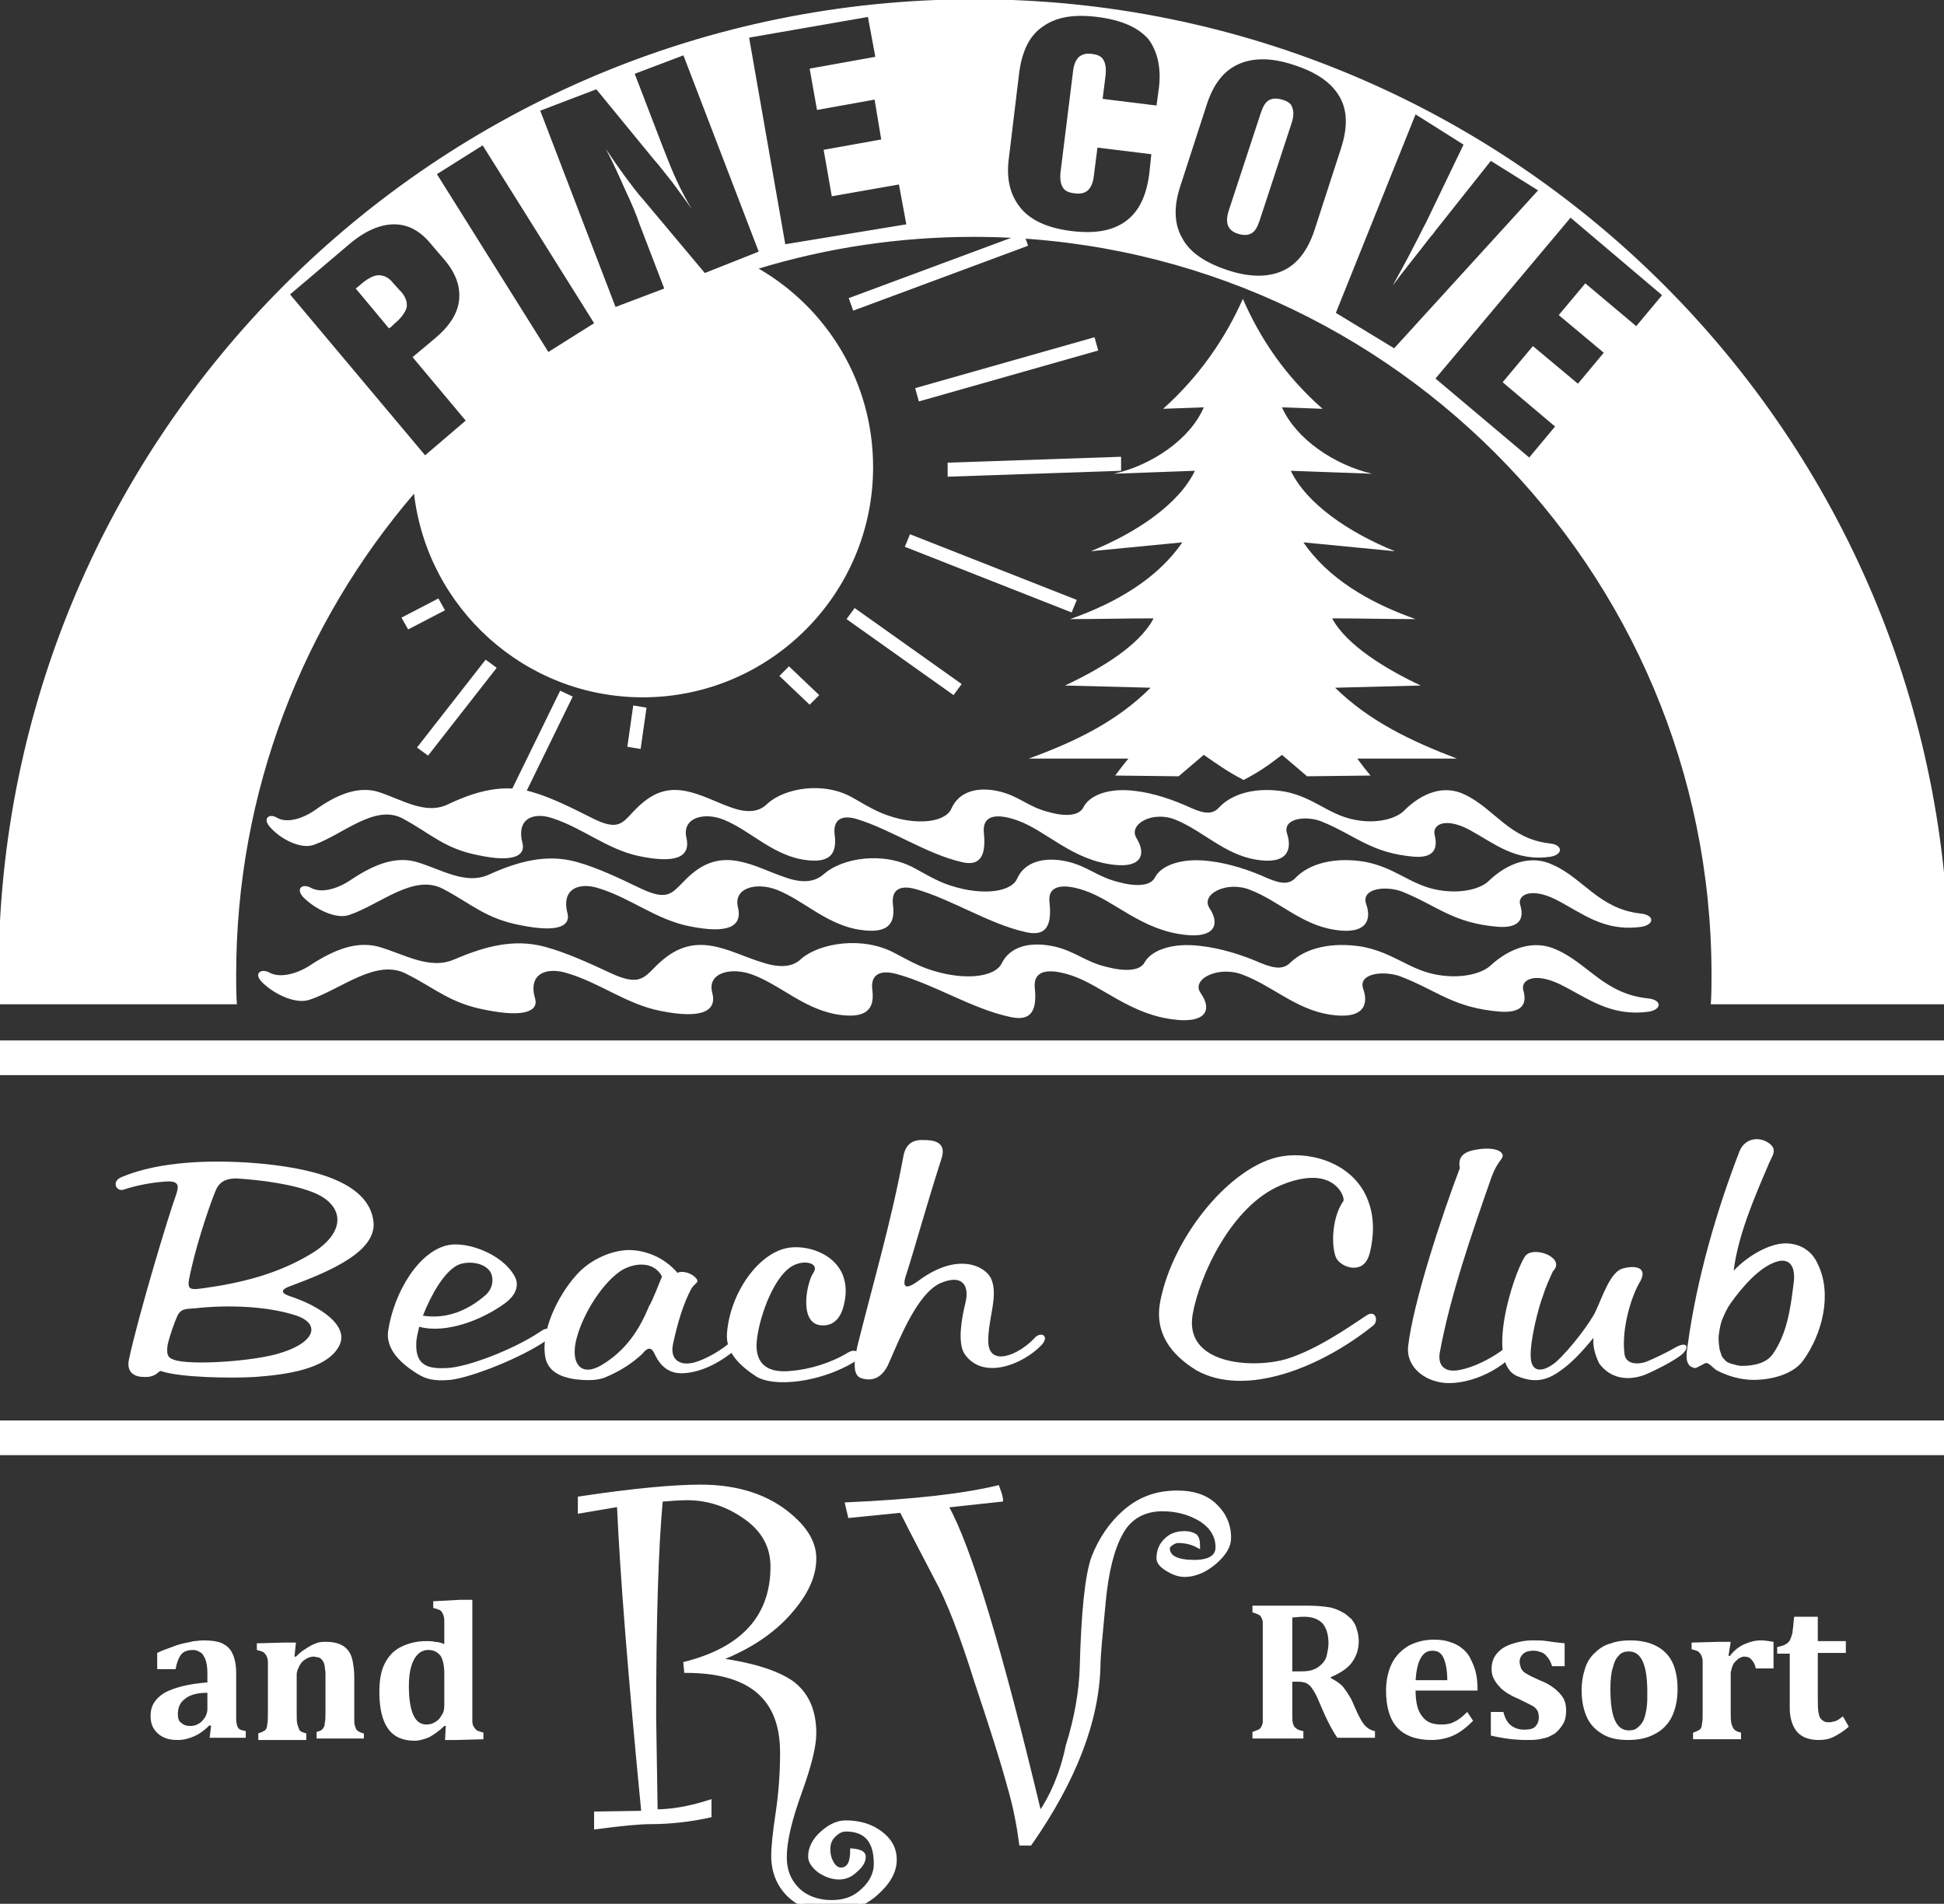
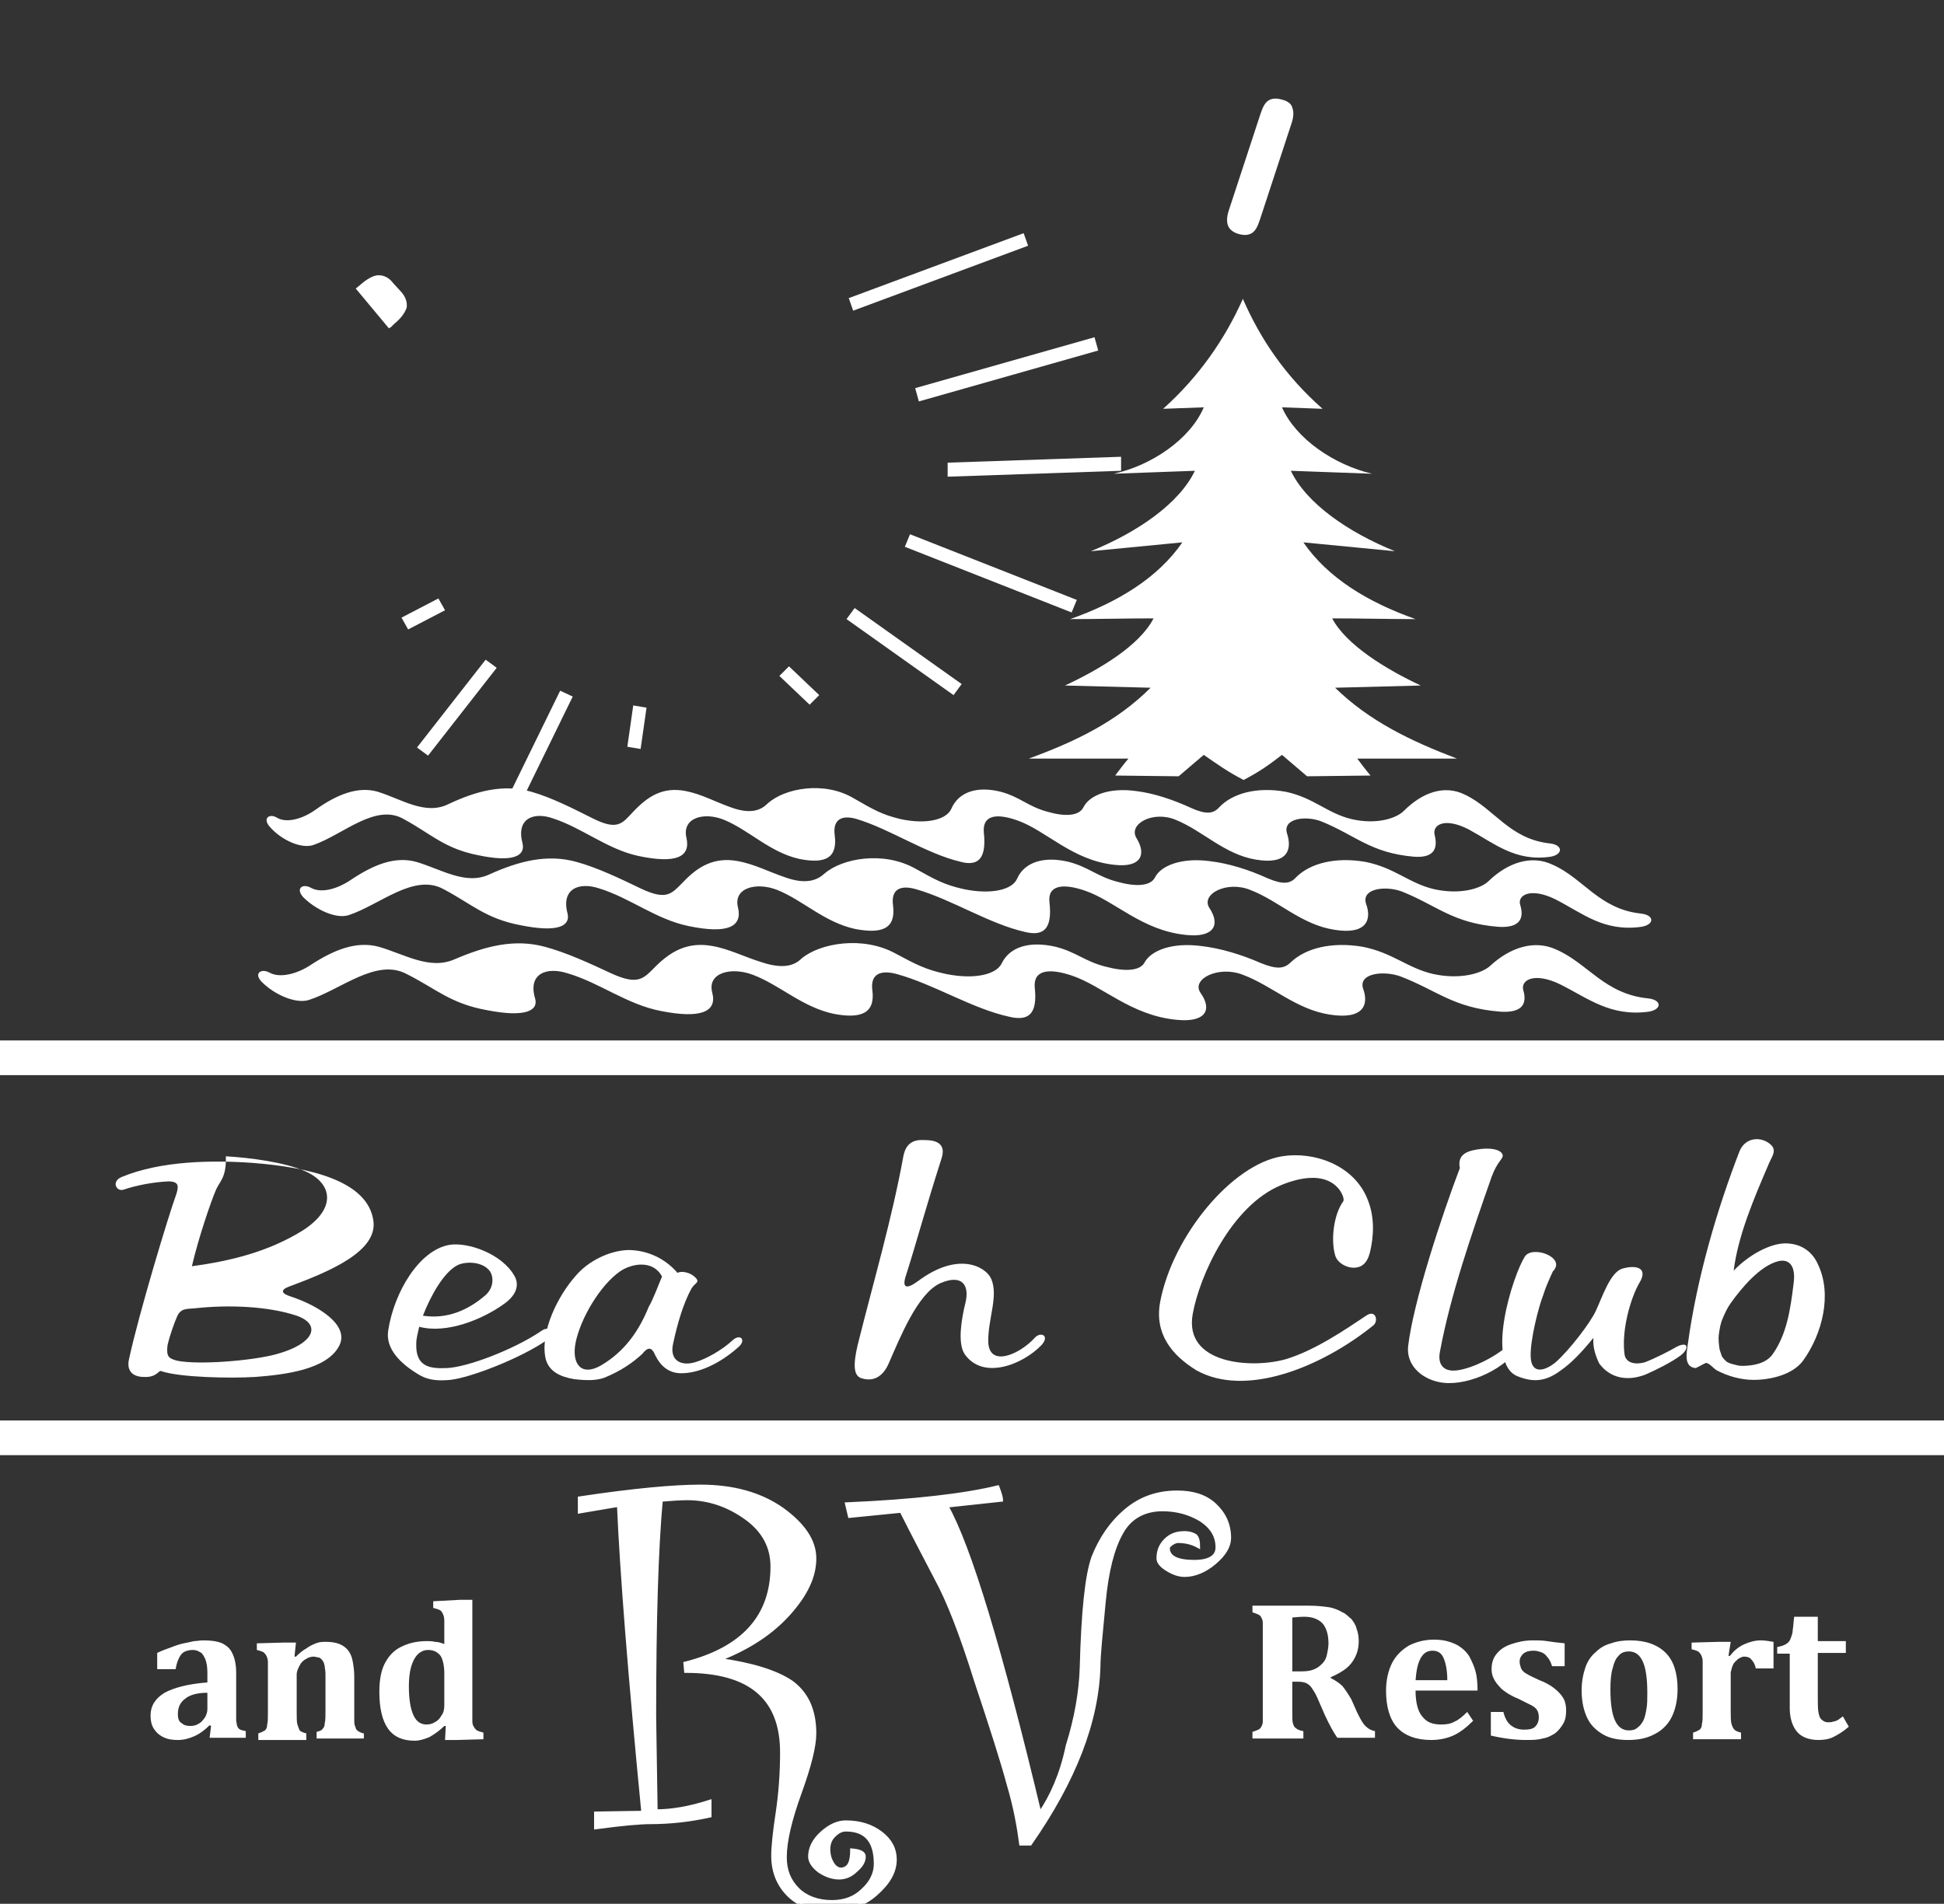
<svg xmlns="http://www.w3.org/2000/svg" version="1.1" x="0px" y="0px" width="263.4px" height="258px" viewBox="0 0 263.4 258" style="enable-background:new 0 0 263.4 258;" xml:space="preserve">
  <rect x="0" y="0" width="263.4" height="258" fill="#333333" stroke="none" />
  <style type="text/css">
	.st0{fill-rule:evenodd;clip-rule:evenodd;fill:#FFFFFF;stroke:#FFFFFF;stroke-width:0.41;stroke-miterlimit:2.61;}
	.st1{fill-rule:evenodd;clip-rule:evenodd;fill:#FFFFFF;}
	.st2{fill:#FFFFFF;}
</style>
  <g id="Layer_2">
</g>
  <g id="Layer_1">
    <path class="st0" d="M115.4,250.7c1.2,0.1,1.7,0.4,1.7,0.9c0,0.7-0.4,1.3-1.1,1.9c-0.7,0.7-1.5,1-2.3,1c-0.9,0-1.8-0.3-2.7-0.9   c-0.8-0.6-1.3-1.3-1.3-2c0-1.1,0.5-2.2,1.6-3.2s2.2-1.5,3.3-1.5c1.9,0,3.5,0.5,4.8,1.5s1.9,2.2,1.9,3.6c0,1.7-0.9,3.2-2.6,4.7   c-1.7,1.5-3.8,2.2-6.3,2.2c-2.3,0-4.2-0.7-5.6-2.1s-2.1-3.2-2.1-5.3c0-1.2,0.2-3.2,0.6-5.8c0.4-2.7,0.6-5.4,0.6-8.2   c0-7.4-4.3-11-13-11l-0.1-1.1c7.9-2,11.8-6.4,11.8-13.1c0-2.7-1.2-4.9-3.6-6.6c-2.4-1.7-5-2.6-7.9-2.6c-1,0-2.2,0.1-3.5,0.2   c-0.6,6.5-0.9,16.3-0.9,29.2c0,1.3,0.1,5.6,0.2,12.9c2.1,0,4.5-0.4,7.3-1.3v2c-2.7,0.6-5.4,0.9-8.1,0.9c-1.3,0-3.7,0.2-7.4,0.7v-2   l6.4-0.1c-1.8-18.5-2.9-32.4-3.3-41.6l-5.3,0.9V203c7.3-1.1,12.8-1.6,16.4-1.6c4.4,0,8.1,1,11.1,3.1c2.9,2.1,4.4,4.3,4.4,6.7   s-1.1,4.8-3.4,7.4c-2.3,2.6-5.4,4.7-9.5,6.3c4.3,0.6,7.6,1.6,9.7,3c2.1,1.5,3.2,3.8,3.2,7c0,1.8-0.7,4.5-2,8.1s-2,6.5-2,8.7   c0,1.8,0.6,3.2,1.7,4.3s2.7,1.7,4.6,1.7c1.7,0,3.1-0.5,4.2-1.6c1.1-1,1.7-2.2,1.7-3.5c0-3.1-1.3-4.6-4-4.6c-0.6,0-1.1,0.3-1.6,0.8   s-0.7,1.1-0.7,1.8c0,0.8,0.2,1.4,0.5,1.9s0.7,0.8,1.2,0.8C115,253.2,115.4,252.4,115.4,250.7L115.4,250.7L115.4,250.7z    M140.9,245.7c-5.3-22.2-9.5-36.1-12.6-41.6l7.4-0.8c0-0.4-0.2-1-0.5-1.8c-4.5,1.1-11.3,1.9-20.5,2.3l0.4,1.7l7-0.7   c1.6,3.2,3.2,6.2,4.7,9.1c1.6,2.9,3.4,7.5,5.4,13.9c2.1,6.3,3.6,11,4.4,14c0.9,3,1.4,5.8,1.7,8.1h1.3c6-8.6,9.1-16.6,9.3-24.1   c0-1.5,0.3-4.3,0.7-8.6s1.2-7.4,2.4-9.5c1.1-2,3-3.1,5.5-3.1c2,0,3.7,0.5,5.2,1.4c1.5,1,2.2,2.2,2.2,3.7c0,1.2-1,1.9-3.1,1.9   c-2.3,0-3.5-0.6-3.5-1.8c0-0.2,0.2-0.4,0.5-0.6c0.3-0.2,0.6-0.3,0.8-0.3c1,0,1.9,0.2,2.8,0.7c0-0.7-0.1-1.2-0.4-1.5   c-0.3-0.2-0.8-0.4-1.5-0.4c-1.1,0-1.9,0.3-2.6,1c-0.7,0.7-1,1.5-1,2.5c0,0.5,0.4,1,1.2,1.5s1.6,0.8,2.4,0.8c1.4,0,2.8-0.6,4.1-1.7   c1.4-1.2,2-2.3,2-3.4c0-1.8-0.7-3.3-2-4.5s-3-1.7-5.1-1.7c-2.7,0-5,0.8-7,2.5s-3.4,3.8-4.4,6.3c-0.9,2.5-1.4,7.5-1.6,15   c-0.1,3.2-0.7,6.8-1.9,10.6C143.8,240.5,142.4,243.5,140.9,245.7L140.9,245.7z" />
    <path class="st1" d="M28.6,233.9l-0.2-0.1c-0.7,0.7-1.4,1.2-2.1,1.5s-1.4,0.5-2.2,0.5s-1.4-0.1-2-0.4c-0.6-0.3-1-0.7-1.3-1.2   s-0.4-1.1-0.4-1.7c0-1.3,0.6-2.3,1.9-3.1c1.3-0.7,3.2-1.2,5.8-1.4v-1.3c0-0.8-0.1-1.4-0.3-1.9c-0.2-0.4-0.4-0.8-0.7-0.9   c-0.3-0.2-0.6-0.3-1-0.3s-0.8,0.1-1,0.2c-0.3,0.1-0.6,0.4-0.8,0.8c-0.2,0.4-0.4,0.9-0.5,1.6h-2.5V224c0.8-0.4,1.5-0.6,2-0.8   s1.1-0.4,1.6-0.5s1-0.2,1.4-0.3c0.4,0,0.8-0.1,1.2-0.1c1.1,0,1.9,0.1,2.6,0.4c0.6,0.3,1.1,0.7,1.4,1.4c0.3,0.6,0.5,1.5,0.5,2.6v6.4   c0,0.3,0.1,0.5,0.1,0.7c0.1,0.2,0.1,0.3,0.2,0.4c0.1,0.1,0.2,0.2,0.3,0.2c0.1,0.1,0.4,0.1,0.7,0.2v0.9h-4.9L28.6,233.9L28.6,233.9   L28.6,233.9z M28.1,229.4c-1.4,0-2.4,0.3-3,0.8c-0.7,0.5-1,1.2-1,2.1c0,0.5,0.1,1,0.5,1.2c0.3,0.3,0.7,0.4,1.2,0.4   c0.4,0,0.8-0.1,1.1-0.3c0.4-0.2,0.6-0.5,0.9-0.9c0.2-0.4,0.3-0.7,0.3-1.1V229.4L28.1,229.4z M49.3,235.6h-6.4v-0.9   c0.4-0.1,0.7-0.2,0.8-0.4c0.2-0.2,0.3-0.4,0.3-0.8c0.1-0.3,0.1-0.9,0.1-1.7v-5c0-0.4-0.1-0.7-0.1-1c-0.1-0.3-0.1-0.5-0.2-0.6   c-0.1-0.2-0.2-0.3-0.3-0.4c-0.1-0.1-0.3-0.2-0.4-0.2c-0.2,0-0.4-0.1-0.6-0.1c-0.3,0-0.7,0.1-1,0.3c-0.4,0.2-0.7,0.5-0.9,0.9   s-0.4,0.8-0.4,1.2v5.1c0,0.8,0,1.4,0.1,1.7s0.2,0.6,0.3,0.8c0.2,0.2,0.5,0.3,0.9,0.4v0.9H35v-0.9c0.4-0.1,0.7-0.3,0.9-0.4   c0.2-0.2,0.3-0.4,0.3-0.8c0.1-0.3,0.1-0.9,0.1-1.7v-6.8c0-0.3-0.1-0.6-0.2-0.8s-0.2-0.3-0.4-0.5c-0.2-0.1-0.5-0.2-0.9-0.3v-0.9   l3.6-0.1h1.7l-0.2,1.9h0.2c0.5-0.5,1-0.9,1.4-1.1c0.4-0.3,0.8-0.5,1.3-0.7s0.9-0.2,1.4-0.2c0.7,0,1.3,0.1,1.8,0.3s0.9,0.5,1.2,0.9   s0.5,0.9,0.6,1.5s0.2,1.2,0.2,2v5.9c0,0.3,0,0.6,0.1,0.8s0.1,0.4,0.2,0.5s0.2,0.2,0.4,0.3s0.4,0.2,0.6,0.2L49.3,235.6L49.3,235.6   L49.3,235.6z M64,231.8v1.5c0,0.3,0.1,0.6,0.2,0.7c0.1,0.2,0.2,0.3,0.4,0.5c0.2,0.1,0.5,0.2,0.9,0.3v0.9l-3.6,0.1h-1.6l0.1-1.9   h-0.2c-0.6,0.6-1.3,1.1-2,1.5c-0.7,0.3-1.4,0.5-2,0.5c-1.6,0-2.8-0.5-3.6-1.6s-1.2-2.8-1.2-5c0-1.5,0.2-2.8,0.7-3.8   s1.2-1.8,2.2-2.3s2.1-0.8,3.5-0.8c0.4,0,0.8,0,1.1,0.1c0.4,0,0.8,0.1,1.3,0.3v-3.2c0-0.4-0.1-0.7-0.2-0.9s-0.2-0.4-0.4-0.5   s-0.5-0.2-0.9-0.3V217l3.7-0.2H64V231.8L64,231.8L64,231.8z M60.2,226.8c0-1.1-0.2-1.9-0.5-2.4c-0.4-0.5-0.9-0.8-1.7-0.8   c-0.5,0-1,0.2-1.4,0.6c-0.4,0.4-0.7,1-0.9,1.7s-0.3,1.6-0.3,2.6c0,1.7,0.2,3,0.6,3.9s1,1.3,1.8,1.3c0.4,0,0.8-0.1,1.1-0.3   c0.4-0.2,0.7-0.5,0.9-0.9c0.3-0.4,0.4-0.8,0.4-1.4L60.2,226.8L60.2,226.8L60.2,226.8z M176.6,235.6h-6.9v-0.9   c0.3-0.1,0.6-0.2,0.8-0.3s0.3-0.2,0.4-0.4c0.1-0.2,0.2-0.4,0.2-0.7v-13.4c0-0.3-0.1-0.5-0.2-0.7c-0.1-0.2-0.2-0.3-0.4-0.4   c-0.2-0.1-0.5-0.2-0.8-0.3v-0.9h7.7c1,0,1.9,0.1,2.6,0.2c0.7,0.1,1.4,0.4,1.9,0.7c0.5,0.2,0.8,0.6,1.2,0.9c0.3,0.4,0.6,0.8,0.7,1.3   c0.2,0.5,0.3,1.1,0.3,1.7c0,0.9-0.2,1.6-0.5,2.2c-0.3,0.6-0.7,1.1-1.2,1.5s-1.2,0.8-2.1,1.2v0.1c0.6,0.3,1.2,0.7,1.6,1.1   c0.4,0.5,0.8,1.1,1.2,1.8l0.8,1.8c0.4,0.8,0.7,1.4,1.1,1.8s0.8,0.6,1.3,0.7v0.9h-5.1c-0.5-0.7-1.1-1.8-1.7-3.1l-1-2.3   c-0.3-0.7-0.6-1.1-0.8-1.4c-0.2-0.3-0.5-0.5-0.7-0.6s-0.6-0.2-1.1-0.2h-0.8v4.3c0,0.7,0,1.1,0.1,1.4c0.1,0.3,0.2,0.5,0.4,0.6   c0.2,0.2,0.5,0.3,1,0.4V235.6L176.6,235.6L176.6,235.6z M175.1,219.2v7.3h1.3c0.7,0,1.3-0.1,1.7-0.3c0.5-0.2,0.8-0.5,1.1-0.8   s0.5-0.7,0.6-1.2s0.2-1,0.2-1.5c0-1.2-0.3-2.1-0.8-2.7c-0.6-0.6-1.4-0.9-2.5-0.9C175.9,219.1,175.4,219.2,175.1,219.2L175.1,219.2   L175.1,219.2z M199.6,233.2c-0.9,0.9-1.8,1.6-2.7,2s-1.9,0.6-3,0.6c-2,0-3.6-0.6-4.6-1.7c-1-1.1-1.5-2.8-1.5-5   c0-1.4,0.3-2.7,0.8-3.7s1.3-1.8,2.3-2.4c1-0.5,2.1-0.8,3.4-0.8c0.8,0,1.5,0.1,2.1,0.3s1.1,0.4,1.6,0.8c0.4,0.3,0.8,0.7,1.1,1.2   c0.3,0.6,0.6,1.2,0.8,1.9s0.3,1.6,0.3,2.7h-8.4c0,1.6,0.3,2.8,0.9,3.5c0.6,0.8,1.4,1.1,2.6,1.1c0.7,0,1.3-0.1,1.8-0.4   c0.5-0.2,1.1-0.7,1.7-1.3L199.6,233.2L199.6,233.2L199.6,233.2z M196.1,227.7c0-1.3-0.2-2.3-0.5-3s-0.8-1-1.5-1s-1.2,0.3-1.6,1   c-0.4,0.7-0.6,1.7-0.7,3H196.1z M203.7,232c0.2,0.8,0.5,1.4,1,1.8c0.5,0.4,1.1,0.6,1.8,0.6s1.2-0.1,1.5-0.4   c0.3-0.3,0.5-0.7,0.5-1.3c0-0.4-0.1-0.7-0.2-0.9c-0.2-0.3-0.4-0.5-0.8-0.7c-0.4-0.2-1-0.5-1.8-0.9c-0.5-0.2-0.9-0.4-1.4-0.7   c-0.4-0.3-0.8-0.5-1.1-0.9c-0.3-0.3-0.6-0.7-0.8-1.1c-0.2-0.4-0.3-0.8-0.3-1.3c0-0.8,0.2-1.5,0.7-2.1s1.1-1,2-1.3s1.8-0.5,2.9-0.5   c0.6,0,1.3,0,1.9,0.1c0.6,0.1,1.4,0.2,2.4,0.3v3.1h-1.7c-0.2-0.6-0.4-1-0.7-1.3c-0.2-0.3-0.5-0.5-0.8-0.6s-0.6-0.2-1-0.2   c-0.6,0-1,0.1-1.4,0.4c-0.3,0.3-0.5,0.6-0.5,1.1c0,0.3,0.1,0.6,0.2,0.9c0.1,0.2,0.3,0.5,0.7,0.7c0.3,0.2,0.9,0.5,1.8,0.9   c0.8,0.3,1.5,0.7,2,1.1c0.5,0.4,0.9,0.8,1.2,1.3s0.4,1.1,0.4,1.7c0,0.7-0.1,1.3-0.4,1.8c-0.3,0.5-0.6,0.9-1.1,1.3   c-0.5,0.3-1,0.6-1.7,0.7c-0.7,0.2-1.4,0.2-2.2,0.2c-1.5,0-3.1-0.2-4.8-0.6V232L203.7,232L203.7,232z M220.6,235.8   c-1.3,0-2.4-0.2-3.3-0.7c-0.9-0.5-1.7-1.2-2.2-2.2s-0.8-2.3-0.8-3.8c0-1.2,0.2-2.2,0.5-3.1c0.3-0.9,0.8-1.6,1.4-2.1   c0.6-0.6,1.3-1,2.1-1.2c0.8-0.3,1.7-0.4,2.6-0.4c2.1,0,3.7,0.6,4.8,1.7c1.1,1.1,1.6,2.8,1.6,4.9c0,1.5-0.3,2.8-0.8,3.8   s-1.3,1.8-2.3,2.3C223.1,235.6,221.9,235.8,220.6,235.8L220.6,235.8z M218.2,228.9c0,1.9,0.2,3.3,0.6,4.2c0.4,0.9,1,1.4,1.9,1.4   c0.5,0,0.9-0.1,1.2-0.4c0.3-0.2,0.6-0.6,0.8-1c0.2-0.5,0.3-1,0.4-1.6c0.1-0.6,0.1-1.3,0.1-2.1c0-1.9-0.2-3.3-0.6-4.2   c-0.4-0.9-1-1.4-1.9-1.4c-0.6,0-1.1,0.2-1.4,0.6c-0.4,0.4-0.6,0.9-0.8,1.7C218.3,226.7,218.2,227.7,218.2,228.9L218.2,228.9z    M234.2,224.4h0.2c0.6-0.8,1.3-1.3,2-1.6s1.4-0.5,2.2-0.5c0.5,0,1.1,0.1,1.7,0.2v3.6h-2.4c-0.1-0.5-0.3-0.9-0.6-1.2   c-0.2-0.3-0.6-0.4-1-0.4c-0.2,0-0.4,0.1-0.6,0.2c-0.2,0.1-0.4,0.3-0.6,0.5s-0.3,0.4-0.4,0.7c-0.1,0.2-0.1,0.5-0.2,0.7v5.2   c0,0.8,0,1.4,0.1,1.8c0.1,0.3,0.2,0.6,0.4,0.8s0.5,0.3,0.9,0.4v0.9h-6.5v-0.9c0.4-0.1,0.7-0.3,0.9-0.4c0.2-0.2,0.3-0.4,0.3-0.8   c0.1-0.3,0.1-0.9,0.1-1.7v-6.8c0-0.3-0.1-0.6-0.2-0.8s-0.2-0.3-0.4-0.5c-0.2-0.1-0.5-0.2-0.9-0.3v-0.9l3.6-0.1h1.7L234.2,224.4   L234.2,224.4L234.2,224.4z M250.5,234c-0.8,0.7-1.5,1.1-2.1,1.4c-0.6,0.3-1.3,0.4-2,0.4c-1.3,0-2.3-0.4-2.9-1.1   c-0.6-0.7-1-1.8-1-3.2v-7.4h-1.7v-0.9c0.5-0.1,0.9-0.2,1.2-0.4s0.5-0.4,0.6-0.7s0.3-0.7,0.3-1.2c0.1-0.5,0.1-1.1,0.2-1.8h3.2v3.3   h3.8v1.6h-3.8v5.9c0,1,0,1.7,0.1,2.2s0.2,0.8,0.5,1c0.2,0.2,0.5,0.3,0.8,0.3c0.2,0,0.5,0,0.7-0.1c0.2,0,0.4-0.1,0.6-0.2   c0.2-0.1,0.4-0.3,0.7-0.5L250.5,234L250.5,234z" />
-     <path class="st1" d="M22.8,160.1c-2,0.1-4.2,0.5-6,1.1c-1,0.4-1.8-1.1-0.3-1.7c5.3-2.2,12.3-2.3,17.8-1.9   c7.6,0.6,15.6,2.4,16.3,7.9c0.5,4-5.6,6.7-11.3,8.8c-1.4,0.5-1.2,1,0.1,1.4c3.9,1.3,7.9,3.9,6.6,6.6c-1.6,3.3-7.4,4-11.4,4.3   c-3.2,0.2-10.2,0.1-12.8-0.8c-0.3-0.1-0.6,0.9-2.3,0.8c-1.6,0-2.4-0.9-2-2.5c1.3-6,5.3-19.3,6.4-22.3   C24.2,160.8,24.3,160.1,22.8,160.1L22.8,160.1L22.8,160.1z M24,184.4c2.9,0.6,10.3,0,13.5-0.9c5.1-1.4,6.1-4,2.7-5.2   c-3.9-1.3-9.3-1.5-13.8-1c-1.2,0.1-1.9,0-2.4,1.1c-0.4,0.9-1,2.6-1.3,3.9C22.5,183.9,22.9,184.1,24,184.4L24,184.4L24,184.4z    M29.2,161.4c-0.6,1.4-2.3,6.3-3.2,10.2c-0.7,3-0.8,3.3,1.4,3c5.1-0.7,10.3-1.9,15.1-4.9c4.6-3,3.9-6.4,0.2-8   c-2.8-1.2-7.3-1.8-10.7-2C30.7,159.7,29.7,160.1,29.2,161.4z" />
+     <path class="st1" d="M22.8,160.1c-2,0.1-4.2,0.5-6,1.1c-1,0.4-1.8-1.1-0.3-1.7c5.3-2.2,12.3-2.3,17.8-1.9   c7.6,0.6,15.6,2.4,16.3,7.9c0.5,4-5.6,6.7-11.3,8.8c-1.4,0.5-1.2,1,0.1,1.4c3.9,1.3,7.9,3.9,6.6,6.6c-1.6,3.3-7.4,4-11.4,4.3   c-3.2,0.2-10.2,0.1-12.8-0.8c-0.3-0.1-0.6,0.9-2.3,0.8c-1.6,0-2.4-0.9-2-2.5c1.3-6,5.3-19.3,6.4-22.3   C24.2,160.8,24.3,160.1,22.8,160.1L22.8,160.1L22.8,160.1z M24,184.4c2.9,0.6,10.3,0,13.5-0.9c5.1-1.4,6.1-4,2.7-5.2   c-3.9-1.3-9.3-1.5-13.8-1c-1.2,0.1-1.9,0-2.4,1.1c-0.4,0.9-1,2.6-1.3,3.9C22.5,183.9,22.9,184.1,24,184.4L24,184.4L24,184.4z    M29.2,161.4c-0.6,1.4-2.3,6.3-3.2,10.2c5.1-0.7,10.3-1.9,15.1-4.9c4.6-3,3.9-6.4,0.2-8   c-2.8-1.2-7.3-1.8-10.7-2C30.7,159.7,29.7,160.1,29.2,161.4z" />
    <path class="st1" d="M157.2,176.4c1.7-8.9,9.7-18.6,16.5-19.7c4.2-0.7,9.9,1.1,11.7,6.1c0.8,2.1,0.8,4.6,0.2,7   c-0.4,1.5-1.2,2-2.2,2c-0.9,0-2.2-0.6-2.5-1.7c-0.6-2.1-0.2-5.5,1.1-7.3c0.2-0.3-0.2-1.3-0.8-1.9c-1.9-2-5.2-1.3-7.6-0.3   c-6.8,2.8-11.1,12.4-12,17.5c-1.2,6.8,8,7.4,12.6,6.1c4-1.2,8.2-4.1,10.9-5.9c1.3-0.9,1.7,0.7,1,1.3c-7.2,5.8-17.4,9.8-24,6.1   C158.7,183.6,156.4,180.7,157.2,176.4L157.2,176.4z" />
    <path class="st1" d="M127.4,173.9c-3.1,1.4-5.5,7.5-7,10.9c-0.7,1.6-1.9,2.5-3.6,2c-1.2-0.3-1.2-1.9-0.6-4.5   c2.2-8.8,4.6-16.9,6.2-25.6c0.3-1.6,1.2-2.3,2.8-2.2c1,0,3.1,0.1,2.4,2.4c-2.3,7.2-3.4,11.4-4.8,15.8c-0.7,2,0.1,2,1.6,0.9   c5.5-4.1,9.2-1.9,9.9-0.3c1,2.3-0.4,5.3-0.4,8.4c0,3.7,4.2,1.9,6.3-0.4c0.8-0.9,2.1-0.3,0.9,1c-2.5,2.6-7.9,4.8-10.4,1.2   c-1-1.5-0.4-4.9,0.1-6.9C131.4,174.2,130.4,172.6,127.4,173.9L127.4,173.9z" />
    <path class="st1" d="M197.8,158.3c-0.4-2,1.2-2.4,2.9-2.6c2.1-0.2,2.8,0.4,2.9,0.8c0.1,0.6-0.7,0.8-1.5,3c-2.7,7.7-5.6,16.1-7,23.7   c-0.3,1.5,0.3,2.8,2.4,2.5c2.1-0.3,5-1.8,6.5-3.1s2-0.3,1.6,0.3c-2.2,3-7.3,5.1-10.6,4.4c-2.5-0.5-4.5-2.4-4.2-4.9   C191.5,176.4,195.4,164.6,197.8,158.3L197.8,158.3z" />
    <path class="st1" d="M215.9,181.3c-1.7,2.1-3.1,3.5-4.4,4.4c-2,1.5-3.7,1.7-5.9,0.8c-4.4-1.8-0.6-13.7,1-16.2c1-1.6,5.7,0.1,3.8,2   c-0.5,1.1-1,2.2-1.3,3.2c-0.6,1.5-1.8,6.1-1.7,8.4c0.1,2.3,1.8,2,3.4,0.7c2-1.8,4.7-5.4,5.4-6.9c0.9-1.9,2-5.4,3.7-5.8   c1.8-0.5,3.5-0.1,2.2,2c-1.1,1.9-2.4,6.2-2,9.5c0.1,1.3,1.4,1.6,2.8,1.2c1.3-0.5,3.3-1.5,4.3-2.1c1.6-0.8,1.7,0.3,0.5,1.2   s-3.4,2-4.8,2.6c-2.4,0.9-4.7,0.5-6.2-1.5C216.1,183.6,215.8,182.4,215.9,181.3L215.9,181.3z" />
    <path class="st1" d="M234.5,176.6c-0.5,0.7-0.8,1.4-1.1,2.1c-0.3,0.7-0.4,1.4-0.5,2.1c-0.1,0.7,0,1.4,0.1,2.1   c0.1,0.3,0.2,0.6,0.3,0.9c0.2,0.3,0.4,0.5,0.6,0.7c0.3,0.2,0.6,0.3,1,0.4c0.4,0.1,0.7,0.2,1.1,0.2c1.5,0,3.3-0.3,4.2-1.6   c1.9-2.7,2.4-6.1,2.8-9.4c0.4-2.6-0.6-3.5-2-3.2C238.5,171.5,236,174.5,234.5,176.6L234.5,176.6L234.5,176.6z M234.9,172.2   c2.1-2.2,5-3.7,7-3.7s3.6,1,4.4,2.8c2,4.1,0.6,9.5-2,13.1c-1.4,1.9-4.4,2.6-6.7,2.6c-1.7,0-3.5-0.5-5-1.3c-0.5-0.3-0.9-0.9-1.4-1   c-0.2,0-1.3,0.7-1.5,0.7s-0.3-0.1-0.4-0.1c-0.2-0.1-0.4-0.2-0.5-0.4c-0.5-0.7-0.2-2-0.1-2.8c1.2-8.8,3.9-18.1,7-26.1   c0.7-1.7,2.5-2,3.8-1.2c1.6,1,0.5,1.9,0,3.3C237.7,162.3,235.5,167.4,234.9,172.2L234.9,172.2z" />
-     <path class="st1" d="M98.5,180.7c0.4-5.4,4.2-10.9,8.3-11.6c2.5-0.4,6.2,0.7,7.4,3.7c0.5,1.3,0.5,2.7,0.1,4.2   c-0.3,1.2-1.1,2.8-3.1,2.6c-3-0.3-1.9-5.8-1-7.1s-1.2-1.9-2.9-0.9c-2.7,1.6-4.7,7.7-4.8,10.7c0,3.1,2.2,3.7,4.5,3.5   c2.7-0.2,5.6-1.1,7.9-2.5c1.3-0.8,2.1,0.5,0.8,1.3c-4.5,2.7-10.8,3.5-13.3,1.9C100.3,185.1,98.3,183.3,98.5,180.7L98.5,180.7z" />
    <path class="st1" d="M52.6,180.3c0.8-5.2,4.2-10.9,8.3-11.6c2.5-0.4,7.1,1.2,8.8,4.2c0.7,1.2,0.3,2.6-1.4,3.8   c-2.9,2.1-7.8,4.1-11.5,3.1c-0.2,0.9-0.4,1.6-0.4,2.3c-0.1,3.1,1.8,3.4,4.1,3.3c2.8-0.1,9.1-2.5,12.8-5c1.2-0.9,2.1,0.2,0.8,1.2   c-3.4,2.4-10.3,5.1-13.1,5.4c-2.1,0.2-3.3-0.1-4.4-0.8C54.3,184.8,52.2,182.8,52.6,180.3C52.6,180.3,52.6,180.3,52.6,180.3z    M65.8,175.5c1.1-1,1.1-2.4,0.6-3.2c-1-1.4-3.4-1.4-4.5-0.8c-1.8,1-3.5,4-4.6,6.8C60.5,178.8,63.4,177.6,65.8,175.5z" />
    <path class="st1" d="M89.7,173c-1.2-2.3-4.1-1.8-5.7-0.7c-2.7,1.9-5.3,6.3-6,9.6c-0.6,3,0.8,4.7,3.5,3.1c3.2-1.9,5.1-4.7,6.4-7.9   C88.5,176.1,89.3,173.9,89.7,173L89.7,173L89.7,173z M81.9,186.7c-1.1,0.4-2.4,0.4-4.1,0.2c-1.8-0.3-3.5-1-3.9-2.9   c-0.7-3.6,1.7-8.4,4.1-11.1c1.6-1.9,4.4-3.4,7.1-3.5c2.4,0,4.9,1,6.7,3.1c0.5-0.3,1.7-0.1,2.4,0.6c0.7,0.7,0,0.7-0.5,1.5   c-1.1,2-1.9,4.7-2.5,7.5c-0.5,2.2,1,3.1,3,2.5c1.4-0.4,3.6-1.6,5.1-3c1-0.9,1.9,0,0.7,1c-2.6,2.3-5.4,3.5-7.7,3.5   c-1.7,0-2.8-1-3.5-2.4c-0.5-1.2-1-1.2-1.8-0.2C85.7,184.7,84.1,185.8,81.9,186.7L81.9,186.7z" />
    <rect x="0" y="141" class="st2" width="264.1" height="4.7" />
    <rect x="0" y="192.5" class="st2" width="264.1" height="4.7" />
    <path class="st1" d="M65.8,89.4l1.5,1.1L58,102.4l-1.5-1.1L65.8,89.4L65.8,89.4z M115,40.4l0.6,1.7l23.7-8.8l-0.6-1.7L115,40.4   L115,40.4z M124,52.6l0.5,1.8l24.3-6.9l-0.5-1.8L124,52.6L124,52.6z M128.4,62.7v1.9l23.5-0.8v-1.9L128.4,62.7   C128.4,62.7,128.4,62.7,128.4,62.7z M123.3,72.4l-0.7,1.7l22.6,8.9l0.7-1.7L123.3,72.4C123.3,72.4,123.3,72.4,123.3,72.4z    M115.8,82.4l14.5,10.3l-1.1,1.5l-14.5-10.3L115.8,82.4C115.8,82.4,115.8,82.4,115.8,82.4z M105.6,91.6l1.3-1.3l4.1,3.9l-1.3,1.3   L105.6,91.6L105.6,91.6z M85.8,95.6l1.8,0.3l-0.8,5.6l-1.8-0.3L85.8,95.6L85.8,95.6z M59.4,81.1l0.9,1.6l-5,2.6l-0.9-1.6L59.4,81.1   L59.4,81.1z M75.9,93.6l1.7,0.8L71,107.9l-1.7-0.8L75.9,93.6z" />
    <path class="st1" d="M168.5,105.7c-2.3-1.2-3.5-2.1-5.4-3.4l-3.4,2.9l-8.6-0.1c0.6-0.8,1.2-1.6,1.8-2.3h-13.5   c6.3-2.3,11.9-5,16.5-9.6c-3.9-0.1-7.8-0.2-11.6-0.3c4.7-2.2,10.1-5.4,12-9.1c-3.8,0-7.5,0.1-11.3,0.1c6.5-2.3,11.9-5.6,15.2-10.4   c-4.1,0.4-8.3,0.8-12.4,1.2c6.4-2.6,12-6.5,14.1-10.9l-11,0.4c5.1-1.1,10.4-4.7,12.2-9l-5.5,0.2c4.9-4.4,8.4-9.5,10.8-14.9   c2.4,5.5,5.8,10.5,10.8,14.9l-5.5-0.2c1.9,4.3,7.1,7.8,12.2,9l-11-0.4c2.1,4.4,7.7,8.3,14.1,10.9c-4.1-0.4-8.3-0.8-12.4-1.2   c3.3,4.8,8.7,8.1,15.2,10.4c-3.8,0-7.5-0.1-11.3-0.1c1.9,3.6,7.3,6.9,12,9.1c-3.9,0.1-7.8,0.2-11.6,0.3c4.6,4.5,10.2,7.2,16.5,9.6   h-13.5c0.6,0.8,1.2,1.6,1.8,2.3l-8.6,0.1l-3.4-2.9C172,103.6,170.8,104.5,168.5,105.7L168.5,105.7z" />
    <path class="st1" d="M223.3,135.3c1.9,0.2,1.9,1.5,0.1,1.8c-5.2,0.7-8.2-1.8-12-3.7c-3.5-1.7-5.4-0.6-5,0.8c0.5,1.7,0,3.1-3.1,2.9   c-6.4-0.5-8.6-2.9-13.6-4.8c-2.3-0.8-5.7-0.4-5,1.7c0.8,2.2,0,4.2-4.5,3.5c-4.6-0.7-7.8-3.9-11.8-5.4c-3.3-1.3-7.1,0.6-5.7,2.5   c1.6,2.3,0.6,4-3.3,3.6c-6.2-0.6-10-4.6-14.2-6c-3-1-5.2-0.8-5,1.6c0.4,3.6-0.8,4.6-3.4,4c-5.1-1.1-10.2-4.4-15.3-5.8   c-2.2-0.6-3.6,0-3.3,2.2c0.4,3.1-1.5,3.9-5.2,3.2c-4.3-0.9-7.3-3.9-11-5.3c-2.9-1.1-6.2-0.3-5.5,2.4c0.7,2.6-1.5,3.6-7,2.5   c-4.6-0.9-8.2-3.8-12.6-5.1c-2.8-0.9-5.4,0-4.4,3.4c0.5,1.7-1.4,2.6-6.5,1.6c-5-0.9-6.9-2.9-10.9-4.9c-4.1-2.2-8.9,2.1-13.2,3.5   c-1.8,0.6-4.7-0.7-6.4-2.4c-1.2-1.2-0.1-1.9,1-1.3c1.4,0.8,3.8,0.2,5.7-1.1c3.1-2,6.1-3.2,9.1-2.4c3.5,1,6.9,3.2,10.3,1.7   c4.2-1.8,8.1-2.8,12.2-1.7c3,0.8,6.2,2.3,9,3.6c3.7,1.7,4.4,0.7,6-0.9c2.1-2.1,4.4-3.4,7.7-2.8c2.3,0.4,4.4,1.5,6.7,2.2   c3,1,4.5,0.4,5.4-0.5c2.5-2.1,8.3-3.1,12.7-0.7c2.8,1.5,4.1,2.2,6.9,2.8c4,0.8,6.8,0,7.5-1.4c1.1-2.3,3.8-3.1,7.3-2.3   c2.8,0.7,4,2,6.8,2.7c2.6,0.7,4.7,0.6,5.3-0.6c0.9-1.6,3.7-2.7,7.6-2.2c2.7,0.3,5.6,1.2,8.1,2.3c2.2,0.9,3.2,0.8,4.1-0.1   c2-1.9,5.5-2.8,9.7-2.1c4.1,0.8,6.1,2.9,9.6,3.7c3.7,0.8,6.6-0.1,7.7-1.1c2.7-2.5,6-3.6,9-2.2C215.2,130.6,217.4,134.7,223.3,135.3   z" />
    <path class="st1" d="M222.3,123.8c1.9,0.2,1.9,1.5,0.1,1.8c-5.1,0.7-7.9-1.8-11.6-3.7c-3.4-1.7-5.3-0.6-4.8,0.8   c0.5,1.7,0,3.1-3,2.9c-6.2-0.5-8.3-2.9-13.1-4.8c-2.2-0.8-5.5-0.4-4.8,1.7c0.8,2.2,0,4.2-4.3,3.5c-4.5-0.7-7.5-3.9-11.4-5.4   c-3.2-1.3-6.8,0.6-5.5,2.5c1.5,2.3,0.5,4-3.2,3.6c-6-0.6-9.6-4.6-13.7-6c-2.9-1-5.1-0.8-4.8,1.6c0.4,3.6-0.8,4.6-3.3,4   c-4.9-1.1-9.9-4.4-14.8-5.8c-2.1-0.6-3.4,0-3.1,2.2c0.4,3.1-1.4,3.9-5.1,3.2c-4.2-0.9-7.1-3.9-10.6-5.3c-2.8-1.1-6-0.3-5.3,2.4   c0.6,2.6-1.4,3.6-6.7,2.5c-4.4-0.9-7.9-3.8-12.1-5.1c-2.7-0.9-5.2,0-4.3,3.4c0.4,1.7-1.3,2.6-6.3,1.6c-4.8-0.9-6.7-2.9-10.5-4.9   c-4-2.2-8.6,2.1-12.8,3.5c-1.7,0.6-4.5-0.7-6.2-2.4c-1.1-1.2-0.1-1.9,1-1.3c1.4,0.8,3.6,0.2,5.5-1.1c3-2,5.9-3.2,8.8-2.4   c3.4,1,6.7,3.2,9.9,1.7c4-1.8,7.8-2.8,11.8-1.7c2.9,0.8,6,2.3,8.7,3.6c3.6,1.7,4.2,0.7,5.8-0.9c2-2.1,4.2-3.4,7.4-2.8   c2.2,0.4,4.3,1.5,6.4,2.2c2.8,1,4.3,0.4,5.3-0.5c2.4-2.1,8-3.1,12.3-0.7c2.7,1.5,3.9,2.2,6.6,2.8c3.9,0.8,6.6,0,7.2-1.4   c1-2.3,3.7-3.1,7-2.3c2.7,0.7,3.9,2,6.6,2.7c2.5,0.7,4.5,0.6,5.1-0.6c0.8-1.6,3.6-2.7,7.4-2.2c2.6,0.3,5.4,1.2,7.8,2.3   c2.1,0.9,3.1,0.8,3.9-0.1c1.9-1.9,5.3-2.8,9.4-2.1c4,0.8,5.9,2.9,9.3,3.7c3.6,0.8,6.4-0.1,7.4-1.1c2.6-2.5,5.8-3.6,8.7-2.2   C214.5,119,216.7,123.2,222.3,123.8L222.3,123.8z" />
    <path class="st1" d="M210,114.3c1.8,0.2,1.8,1.5,0.1,1.8c-4.8,0.7-7.6-1.8-11.1-3.7c-3.3-1.7-5-0.6-4.6,0.8c0.4,1.7,0,3.1-2.8,2.9   c-5.9-0.5-7.9-2.9-12.6-4.8c-2.1-0.8-5.3-0.4-4.6,1.7c0.7,2.2,0,4.2-4.2,3.5c-4.3-0.7-7.2-3.9-10.9-5.4c-3.1-1.3-6.5,0.6-5.3,2.5   c1.4,2.3,0.5,4-3,3.6c-5.7-0.6-9.2-4.6-13.1-6c-2.8-1-4.8-0.8-4.6,1.6c0.4,3.6-0.8,4.6-3.1,4c-4.7-1.1-9.5-4.4-14.1-5.8   c-2-0.6-3.3,0-3,2.2c0.4,3.1-1.3,3.9-4.8,3.2c-4-0.9-6.8-3.9-10.2-5.3c-2.7-1.1-5.7-0.3-5.1,2.4c0.6,2.6-1.3,3.6-6.5,2.5   c-4.2-0.9-7.6-3.8-11.6-5.1c-2.6-0.9-5,0-4.1,3.4c0.4,1.7-1.3,2.6-6,1.6c-4.6-0.9-6.4-2.9-10.1-4.9c-3.8-2.2-8.2,2.1-12.2,3.5   c-1.7,0.6-4.4-0.7-5.9-2.4c-1.1-1.2-0.1-1.9,0.9-1.3c1.3,0.8,3.5,0.2,5.3-1.1c2.8-2,5.7-3.2,8.4-2.4c3.2,1,6.4,3.2,9.5,1.7   c3.8-1.8,7.5-2.8,11.3-1.7c2.8,0.8,5.7,2.3,8.3,3.6c3.4,1.7,4,0.7,5.5-0.9c2-2.1,4-3.4,7.1-2.8c2.1,0.4,4.1,1.5,6.1,2.2   c2.7,1,4.1,0.4,5-0.5c2.3-2.1,7.7-3.1,11.7-0.7c2.6,1.5,3.8,2.2,6.3,2.8c3.7,0.8,6.3,0,6.9-1.4c1-2.3,3.5-3.1,6.7-2.3   c2.6,0.7,3.7,2,6.3,2.7c2.4,0.7,4.3,0.6,4.9-0.6c0.8-1.6,3.4-2.7,7.1-2.2c2.5,0.3,5.1,1.2,7.5,2.3c2,0.9,3,0.8,3.8-0.1   c1.8-1.9,5.1-2.8,9-2.1c3.8,0.8,5.6,2.9,8.9,3.7c3.4,0.8,6.1-0.1,7.1-1.1c2.5-2.5,5.5-3.6,8.3-2.2   C202.5,109.6,204.5,113.7,210,114.3L210,114.3z" />
    <path class="st1" d="M53.3,38.4c-0.6-0.8-1.3-1.1-2-1.1s-1.6,0.5-2.6,1.4l-0.5,0.4l4.5,5.4c0.1-0.1,0.2-0.1,0.3-0.2   c0.1-0.1,0.2-0.2,0.4-0.4c1-0.8,1.5-1.6,1.7-2.2c0.1-0.7-0.1-1.4-0.7-2.1C54.4,39.6,53.3,38.4,53.3,38.4z" />
    <path class="st1" d="M173.7,13.5c-0.7-0.2-1.3-0.2-1.8,0.1s-0.8,0.9-1.1,1.8l-4.3,13.1c-0.3,0.9-0.3,1.6-0.1,2.1s0.7,0.9,1.4,1.1   s1.3,0.2,1.8-0.1s0.8-0.9,1.1-1.8l4.3-13.1c0.3-0.9,0.3-1.6,0.1-2.1C175,14.1,174.5,13.7,173.7,13.5z" />
-     <path class="st1" d="M132-0.1C59-0.1-0.2,59.1-0.2,132.1c0,1.3,0,2.7,0.1,4h32.2c-0.1-1.3-0.1-2.7-0.1-4c0-24.9,9.1-47.7,24.1-65.2   c1.8,15.5,15,27.6,31,27.6c17.2,0,31.2-14,31.2-31.2c0-11.5-6.2-21.5-15.5-26.9c9.2-2.8,19-4.3,29.1-4.3c55.2,0,100,44.8,100,100   c0,1.3,0,2.7-0.1,4H264c0-1.3,0.1-2.7,0.1-4C264.2,59.1,205-0.1,132-0.1z M57.6,61.7L39.3,39.9l7.9-6.7c2.2-1.9,4.3-2.8,6.2-2.8   s3.6,0.9,5.1,2.8l1.8,2.1c1.5,1.8,2.1,3.6,1.9,5.4c-0.2,1.8-1.3,3.5-3.2,5.1l-3.1,2.6l7.2,8.6C63.1,57,57.6,61.7,57.6,61.7z    M74.3,47.7L59.2,23.6l6.2-3.9l15.1,24.1C80.5,43.8,74.3,47.7,74.3,47.7z M95.5,37l-8.3-9.9c-0.9-1-1.7-2.1-2.6-3.3   c-0.8-1.1-1.7-2.4-2.5-3.6c1,1.9,1.8,3.7,2.6,5.5c0.8,1.7,1.5,3.3,2,4.8l3.3,8.6l-6.6,2.5L73.2,15l7.6-2.9l7.7,9.4   c0.9,1,1.7,2.1,2.6,3.2c0.8,1.1,1.7,2.3,2.6,3.6c-0.7-1.2-1.4-2.5-2-3.8s-1.2-2.8-1.9-4.6L86,10l6.6-2.5l10.2,26.6L95.5,37L95.5,37   z M106.4,33.1l-4.9-28l16.1-2.8l1,5.4l-8.9,1.6l1,5.6l7.8-1.4l0.9,5.4l-7.8,1.4l1.1,6.3l9.1-1.6l1,5.4   C122.8,30.4,106.4,33.1,106.4,33.1z M157,12.1l-0.3,2.2l-7.3-0.9l0.4-3.2c0.1-0.9,0-1.6-0.3-2.1s-0.8-0.7-1.6-0.8   c-0.8-0.1-1.3,0.1-1.7,0.4c-0.4,0.4-0.7,1-0.8,1.9l-1.7,13.7c-0.1,0.9,0,1.6,0.3,2.1s0.8,0.7,1.6,0.8s1.3,0,1.8-0.4   c0.4-0.4,0.7-1,0.8-1.9l0.5-3.9l7.3,0.9l-0.3,2.8c-0.4,2.9-1.4,5-3.2,6.3s-4.2,1.7-7.4,1.3c-3.1-0.4-5.4-1.4-6.8-3.1   c-1.4-1.7-2-3.9-1.6-6.8l1.4-11.6c0.4-2.9,1.4-5,3.2-6.2c1.8-1.3,4.2-1.7,7.4-1.3s5.5,1.4,6.9,3C156.8,6.9,157.4,9.2,157,12.1   L157,12.1z M173.8,36.7c-2,0.9-4.5,0.9-7.5-0.1s-5.1-2.4-6.1-4.3c-1.1-1.9-1.2-4.2-0.3-7l3.6-11.1c0.9-2.8,2.3-4.6,4.3-5.5   s4.5-0.9,7.5,0.1c3.1,1,5.1,2.4,6.2,4.3c1.1,1.9,1.1,4.2,0.2,7l-3.6,11.1C177.2,33.9,175.8,35.8,173.8,36.7L173.8,36.7z M181,42.4   l10.8-26.9l6.5,4.1l-5.1,10.6c-0.3,0.5-0.8,1.6-1.6,3.1c-0.8,1.6-1.8,3.4-2.9,5.4c1.4-1.9,3.2-4.1,5.2-6.7c0.4-0.4,0.6-0.8,0.8-1   l7.3-9.2l6.4,4l-19.5,21.4C188.9,47.2,181,42.4,181,42.4z M221.7,44.2l-6.9-5.8l-3.6,4.3l6.1,5.1l-3.5,4.2l-6.1-5.1l-4.1,4.9l7.1,6   l-3.5,4.2l-12.7-10.7l18.3-21.8L225.2,40C225.2,40,221.7,44.2,221.7,44.2z" />
  </g>
</svg>